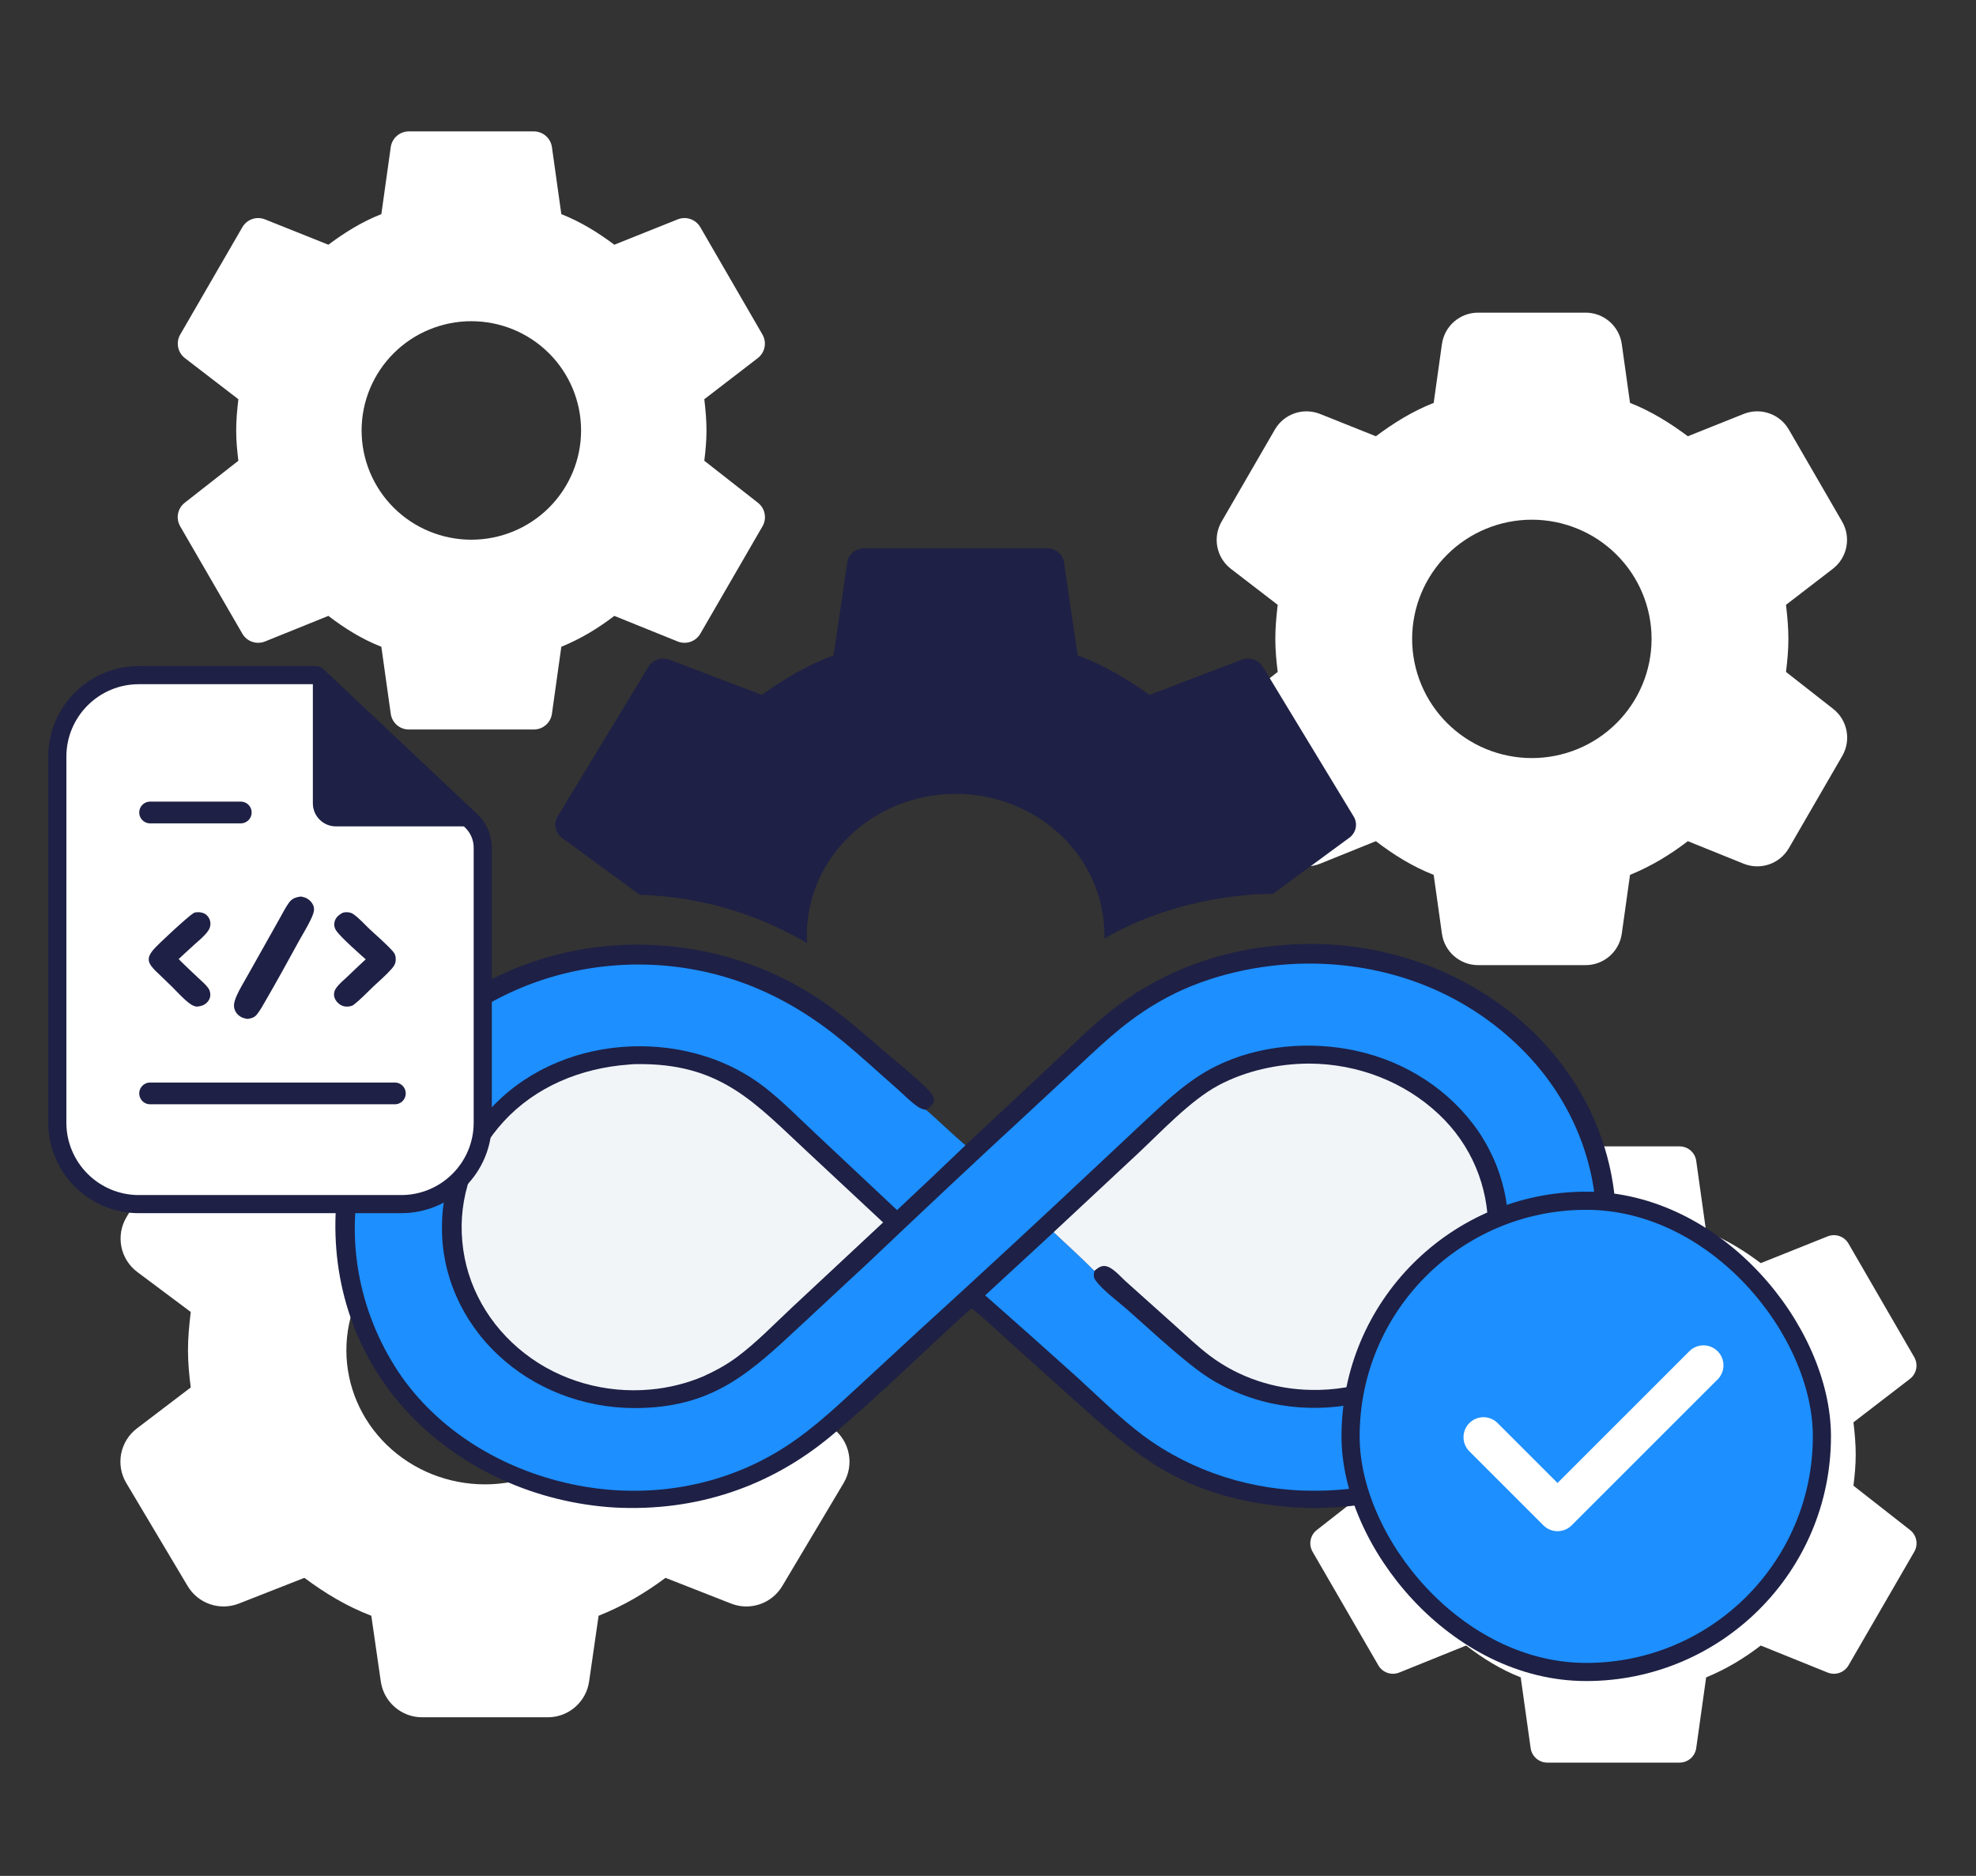
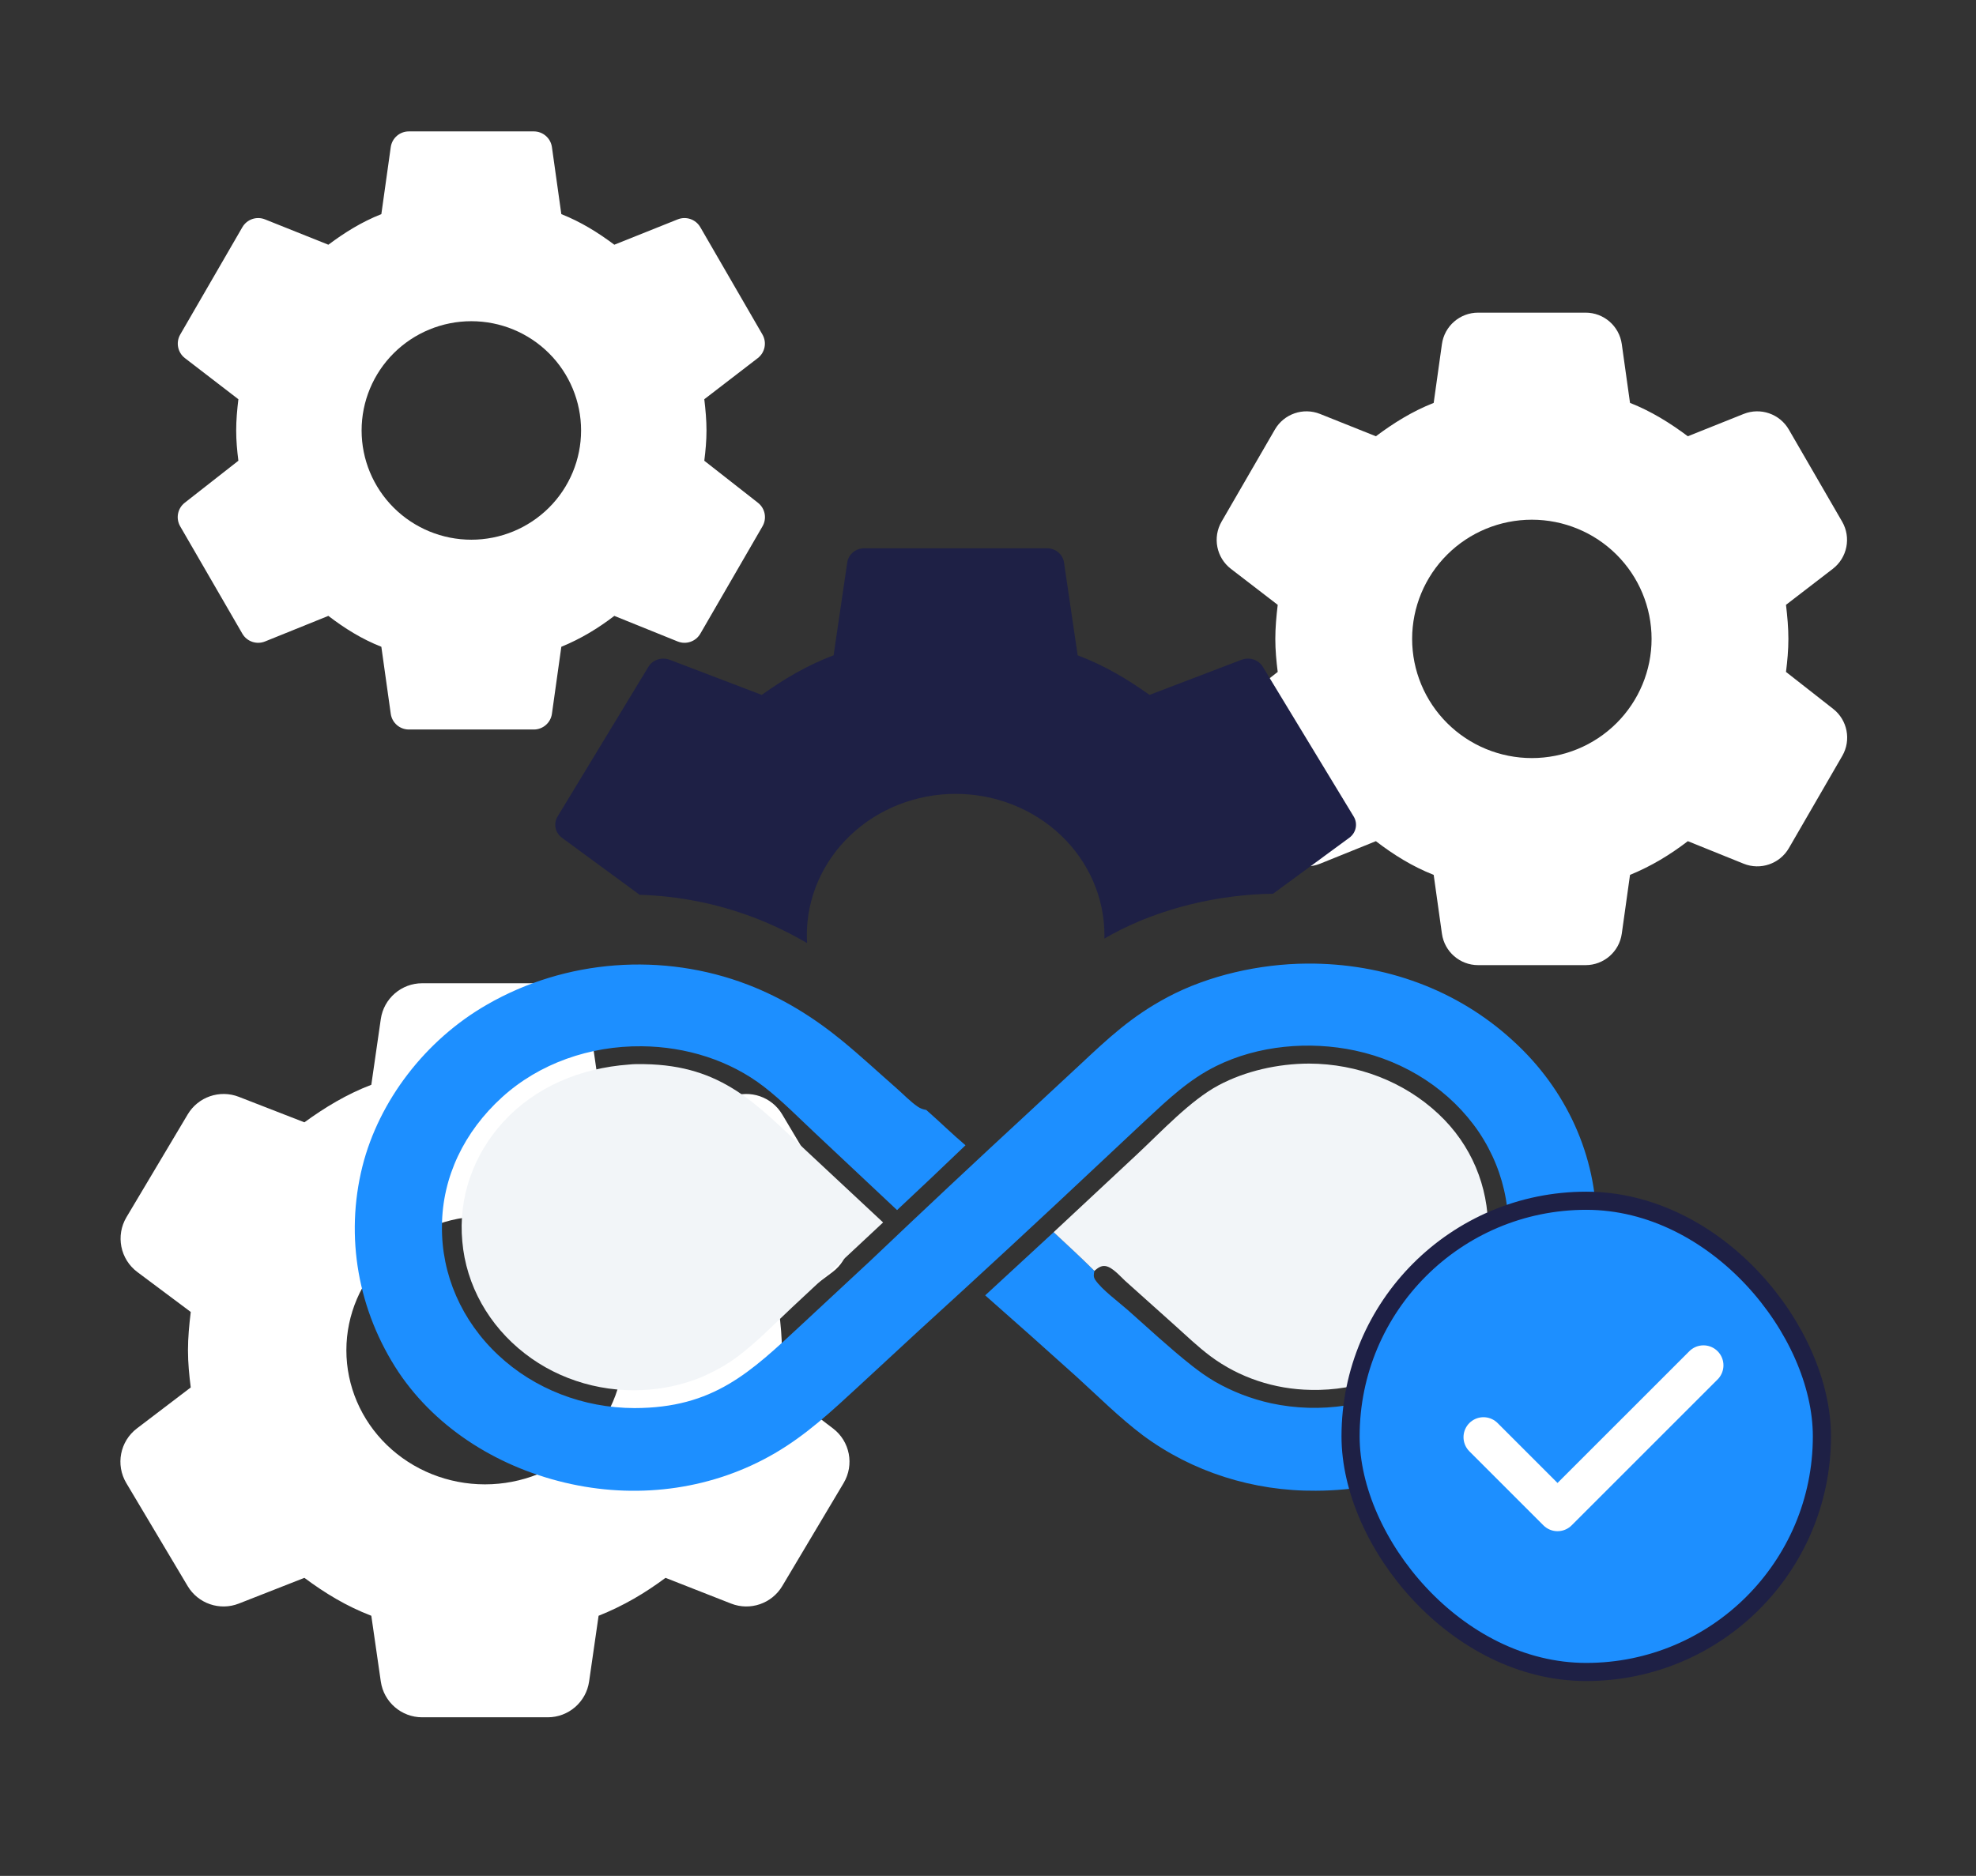
<svg xmlns="http://www.w3.org/2000/svg" width="218" height="207" viewBox="0 0 218 207" fill="none">
  <rect x="0" y="0" width="218" height="207" fill="#333333" stroke="none" />
  <path d="M52 59.556C48.789 59.556 45.71 58.286 43.439 56.025C41.169 53.764 39.893 50.698 39.893 47.5C39.893 44.303 41.169 41.236 43.439 38.975C45.71 36.714 48.789 35.444 52 35.444C55.211 35.444 58.29 36.714 60.561 38.975C62.831 41.236 64.107 44.303 64.107 47.5C64.107 50.698 62.831 53.764 60.561 56.025C58.29 58.286 55.211 59.556 52 59.556ZM77.701 50.841C77.84 49.739 77.943 48.637 77.943 47.5C77.943 46.363 77.84 45.227 77.701 44.055L83.598 39.519C84.4 38.902 84.621 37.786 84.114 36.91L77.261 25.07C76.759 24.203 75.697 23.835 74.766 24.207L67.774 27.004C65.975 25.661 64.107 24.49 61.928 23.628L60.891 16.237C60.752 15.241 59.9 14.5 58.894 14.5H45.106C44.1 14.5 43.248 15.241 43.109 16.237L42.072 23.628C39.893 24.49 38.025 25.661 36.226 27.004L29.233 24.207C28.303 23.835 27.241 24.203 26.739 25.07L19.886 36.91C19.379 37.786 19.6 38.902 20.402 39.519L26.299 44.055C26.16 45.227 26.057 46.363 26.057 47.5C26.057 48.637 26.16 49.739 26.299 50.841L20.38 55.479C19.588 56.099 19.375 57.206 19.878 58.077L26.736 69.925C27.239 70.794 28.305 71.161 29.237 70.785L36.226 67.961C38.025 69.339 39.893 70.51 42.072 71.372L43.109 78.763C43.248 79.759 44.1 80.5 45.106 80.5H58.894C59.9 80.5 60.752 79.759 60.891 78.763L61.928 71.372C64.107 70.476 65.975 69.339 67.774 67.961L74.763 70.785C75.695 71.161 76.761 70.794 77.264 69.925L84.122 58.077C84.626 57.206 84.412 56.099 83.62 55.479L77.701 50.841Z" fill="white" />
  <path d="M53.502 163.796C49.447 163.796 45.558 162.238 42.691 159.463C39.824 156.688 38.213 152.924 38.213 149C38.213 145.076 39.824 141.312 42.691 138.537C45.558 135.762 49.447 134.204 53.502 134.204C57.557 134.204 61.446 135.762 64.313 138.537C67.18 141.312 68.791 145.076 68.791 149C68.791 152.924 67.18 156.688 64.313 159.463C61.446 162.238 57.557 163.796 53.502 163.796ZM85.959 153.101C86.133 151.748 86.264 150.395 86.264 149C86.264 147.605 86.133 146.21 85.959 144.772L91.851 140.367C93.741 138.954 94.259 136.342 93.052 134.315L86.295 122.97C85.143 121.035 82.762 120.216 80.663 121.031L73.422 123.846C71.15 122.197 68.791 120.76 66.039 119.703L64.993 112.452C64.666 110.184 62.722 108.5 60.43 108.5H46.574C44.282 108.5 42.338 110.184 42.011 112.452L40.965 119.703C38.213 120.76 35.854 122.197 33.582 123.846L26.341 121.031C24.242 120.216 21.861 121.035 20.709 122.97L13.952 134.315C12.745 136.342 13.263 138.954 15.153 140.367L21.045 144.772C20.871 146.21 20.739 147.605 20.739 149C20.739 150.395 20.871 151.748 21.045 153.101L15.102 157.626C13.237 159.046 12.734 161.639 13.934 163.653L20.703 175.019C21.858 176.958 24.247 177.776 26.348 176.951L33.582 174.112C35.854 175.803 38.213 177.24 40.965 178.297L42.011 185.548C42.338 187.816 44.282 189.5 46.574 189.5H60.43C62.722 189.5 64.666 187.816 64.993 185.548L66.039 178.297C68.791 177.198 71.15 175.803 73.422 174.112L80.656 176.951C82.757 177.776 85.146 176.958 86.302 175.019L93.071 163.653C94.27 161.639 93.767 159.046 91.902 157.626L85.959 153.101Z" fill="white" />
-   <path d="M178 172.922C174.692 172.922 171.519 171.613 169.18 169.283C166.84 166.954 165.526 163.794 165.526 160.5C165.526 157.206 166.84 154.046 169.18 151.717C171.519 149.387 174.692 148.078 178 148.078C181.308 148.078 184.481 149.387 186.82 151.717C189.16 154.046 190.474 157.206 190.474 160.5C190.474 163.794 189.16 166.954 186.82 169.283C184.481 171.613 181.308 172.922 178 172.922ZM204.48 163.943C204.623 162.807 204.73 161.671 204.73 160.5C204.73 159.329 204.623 158.158 204.48 156.951L210.709 152.159C211.448 151.591 211.651 150.563 211.184 149.756L203.931 137.225C203.469 136.426 202.49 136.088 201.633 136.431L194.252 139.383C192.398 137.999 190.474 136.792 188.229 135.905L187.134 128.1C187.006 127.182 186.221 126.5 185.295 126.5H170.705C169.779 126.5 168.994 127.182 168.866 128.1L167.771 135.905C165.526 136.792 163.602 137.999 161.748 139.383L154.367 136.431C153.51 136.088 152.531 136.426 152.069 137.225L144.816 149.756C144.349 150.563 144.552 151.591 145.291 152.159L151.52 156.951C151.377 158.158 151.27 159.329 151.27 160.5C151.27 161.671 151.377 162.807 151.52 163.943L145.271 168.838C144.542 169.409 144.345 170.43 144.809 171.231L152.066 183.77C152.53 184.571 153.512 184.908 154.37 184.562L161.748 181.581C163.602 183.001 165.526 184.208 167.771 185.095L168.866 192.9C168.994 193.818 169.779 194.5 170.705 194.5H185.295C186.221 194.5 187.006 193.818 187.134 192.9L188.229 185.095C190.474 184.172 192.398 183.001 194.252 181.581L201.63 184.562C202.488 184.908 203.47 184.571 203.934 183.77L211.191 171.231C211.655 170.43 211.458 169.409 210.729 168.838L204.48 163.943Z" fill="white" />
  <path d="M169 83.652C165.497 83.652 162.138 82.267 159.661 79.8C157.184 77.334 155.792 73.988 155.792 70.5C155.792 67.012 157.184 63.666 159.661 61.2C162.138 58.733 165.497 57.348 169 57.348C172.503 57.348 175.862 58.733 178.339 61.2C180.816 63.666 182.208 67.012 182.208 70.5C182.208 73.988 180.816 77.334 178.339 79.8C175.862 82.267 172.503 83.652 169 83.652ZM197.038 74.145C197.189 72.943 197.302 71.74 197.302 70.5C197.302 69.26 197.189 68.02 197.038 66.742L202.199 62.772C203.802 61.539 204.243 59.309 203.23 57.558L197.351 47.401C196.348 45.668 194.225 44.935 192.366 45.678L186.208 48.141C184.245 46.675 182.208 45.398 179.83 44.458L178.921 37.971C178.642 35.98 176.939 34.5 174.929 34.5H163.071C161.061 34.5 159.358 35.98 159.079 37.971L158.17 44.458C155.792 45.398 153.755 46.675 151.792 48.141L145.634 45.678C143.775 44.935 141.652 45.668 140.649 47.401L134.77 57.558C133.757 59.309 134.198 61.539 135.801 62.772L140.962 66.742C140.811 68.02 140.698 69.26 140.698 70.5C140.698 71.74 140.811 72.943 140.962 74.145L135.757 78.223C134.176 79.462 133.748 81.676 134.755 83.415L140.643 93.588C141.649 95.326 143.78 96.058 145.641 95.306L151.792 92.822C153.755 94.325 155.792 95.602 158.17 96.542L159.079 103.029C159.358 105.02 161.061 106.5 163.071 106.5H174.929C176.939 106.5 178.642 105.02 178.921 103.029L179.83 96.542C182.208 95.565 184.245 94.325 186.208 92.822L192.359 95.306C194.22 96.058 196.351 95.326 197.357 93.588L203.245 83.415C204.252 81.676 203.824 79.462 202.243 78.223L197.038 74.145Z" fill="white" />
-   <path d="M106.507 126.379L116.514 117.023C118.452 115.217 120.353 113.313 122.435 111.65C127.601 107.509 134.025 104.96 140.821 104.353C149.884 103.42 158.972 105.9 166.047 111.238C172.939 116.405 177.298 123.93 178.14 132.114C179.001 140.199 176.641 148.666 171.023 154.986C165.301 161.491 156.983 165.568 147.967 166.284C144.851 166.532 141.713 166.381 138.642 165.833C130.127 164.337 125.642 160.854 119.618 155.474L111.951 148.585C110.382 147.179 108.841 145.66 107.164 144.368C101.991 149.022 97.066 153.966 91.707 158.438C85.007 164.029 76.868 166.821 67.817 166.354C59.164 165.828 51.076 162.177 45.29 156.183C39.211 149.815 36.519 141.569 37.07 133.138C37.593 125.082 41.514 117.54 47.983 112.145C54.74 106.545 63.653 103.721 72.69 104.317C79.407 104.747 85.838 107.005 91.178 110.809C93.387 112.364 95.39 114.131 97.411 115.887C99.03 117.294 101.136 118.911 102.54 120.416C102.826 120.722 103.098 121.078 103.014 121.509C102.935 121.909 102.602 122.15 102.286 122.396L102.177 122.479C103.64 123.757 105.024 125.124 106.507 126.379Z" fill="#1E2045" />
  <path d="M98.968 133.531L90.031 125.136C88.155 123.386 86.323 121.494 84.278 119.914C80.506 117 75.698 115.502 70.811 115.453C65.069 115.396 59.493 117.344 55.378 121.089C51.224 124.87 48.789 129.87 48.759 135.292C48.687 140.631 50.934 145.773 54.995 149.556C58.962 153.271 64.359 155.366 69.995 155.379C78.727 155.37 82.775 151.438 88.462 146.149L96.084 139.061C101.836 133.587 107.633 128.153 113.473 122.76L118.997 117.628C122.238 114.598 124.767 112.184 128.823 110.026C133.342 107.621 139.001 106.362 144.189 106.329C152.762 106.274 160.79 109.219 166.902 114.827C172.825 120.204 176.154 127.575 176.133 135.264C176.181 142.834 173.313 150.352 167.509 155.776C161.627 161.343 153.582 164.485 145.18 164.498C138.252 164.563 131.513 162.407 126.101 158.394C123.496 156.435 121.188 154.117 118.797 151.943C115.448 148.923 112.079 145.922 108.69 142.94L116.247 135.966C117.755 137.38 119.287 138.777 120.743 140.236C120.661 140.618 120.602 140.893 120.84 141.243C121.574 142.318 123.397 143.655 124.421 144.56C126.723 146.597 129 148.726 131.418 150.641C132.249 151.299 133.109 151.916 134.034 152.458C135.94 153.554 138.022 154.36 140.203 154.844C145.667 156.024 151.413 155.147 156.181 152.405C161.02 149.65 164.488 145.23 165.825 140.11C167.155 134.916 166.191 129.444 163.149 124.913C160.056 120.362 155.148 117.132 149.496 115.926C144.434 114.847 138.798 115.352 134.181 117.633C131.166 119.122 128.872 121.313 126.484 123.528L121.487 128.212C114.832 134.474 108.123 140.685 101.358 146.845L94.675 153.025C91.765 155.707 88.98 158.321 85.487 160.36C78.764 164.284 70.769 165.423 63.055 163.772C55.248 162.1 48.249 157.775 43.984 151.435C39.481 144.642 38.044 136.476 39.984 128.707C41.806 121.479 46.921 114.76 53.734 110.855C62.389 105.862 73.108 105.046 82.524 108.664C86.372 110.149 89.772 112.272 92.888 114.822C94.967 116.524 96.929 118.354 98.945 120.12C99.712 120.792 100.428 121.56 101.279 122.139C101.536 122.313 101.776 122.393 102.086 122.459C102.12 122.466 102.154 122.472 102.188 122.479C103.651 123.758 105.035 125.124 106.518 126.379C104.019 128.78 101.502 131.164 98.968 133.531Z" fill="#1D8FFF" />
  <path d="M116.242 135.967L125.536 127.291C128.113 124.883 131.328 121.421 134.427 119.763C137.401 118.173 141.005 117.372 144.422 117.365C149.788 117.38 154.926 119.38 158.698 122.922C162.344 126.331 164.21 130.934 164.174 135.707C164.148 140.443 162.072 144.97 158.413 148.272C154.764 151.645 149.787 153.488 144.637 153.372C140.598 153.312 136.695 152.005 133.546 149.657C132.147 148.609 130.872 147.38 129.58 146.221L124.124 141.332C123.584 140.84 122.739 139.835 121.976 139.712C121.456 139.628 121.094 139.938 120.739 140.237C119.282 138.778 117.75 137.38 116.242 135.967Z" fill="#F2F5F8" />
  <path d="M69.369 117.473C69.932 117.408 70.523 117.417 71.09 117.426C79.715 117.562 83.434 121.854 88.965 126.996L97.427 134.893L87.421 144.234C85.435 146.086 83.47 148.148 81.269 149.775C80.119 150.626 78.885 151.291 77.567 151.889C75.737 152.662 73.781 153.149 71.779 153.328C66.773 153.792 61.775 152.365 57.916 149.37C53.913 146.273 51.422 141.811 51.003 136.991C50.551 132.189 52.196 127.419 55.569 123.753C59.065 119.944 64.042 117.858 69.369 117.473Z" fill="#F2F5F8" />
  <path fill-rule="evenodd" clip-rule="evenodd" d="M89.037 104.066C89.02 103.778 89.011 103.49 89.011 103.201C89.011 99.063 90.74 95.095 93.819 92.169C96.898 89.243 101.075 87.601 105.429 87.601C109.783 87.601 113.959 89.244 117.038 92.169C120.117 95.095 121.846 99.063 121.846 103.201C121.846 103.323 121.845 103.446 121.841 103.568C122.095 103.421 122.354 103.274 122.618 103.13C128.008 100.18 134.507 98.702 140.449 98.62L148.858 92.448C149.614 91.893 149.821 90.89 149.344 90.103L139.322 73.581C138.849 72.801 137.849 72.471 136.972 72.805L126.819 76.68C124.38 74.941 121.846 73.426 118.891 72.312L117.385 62.061C117.253 61.166 116.451 60.5 115.503 60.5H95.354C94.407 60.5 93.604 61.166 93.472 62.061L91.966 72.312C89.011 73.426 86.478 74.941 84.038 76.68L73.885 72.805C73.009 72.471 72.008 72.801 71.535 73.581L61.514 90.103C61.036 90.89 61.244 91.893 61.999 92.448L70.567 98.738C74.811 98.866 79.051 99.687 83.096 101.218L83.617 101.419L83.627 101.423C85.539 102.182 87.337 103.073 89.037 104.066Z" fill="#1E2045" />
  <g clip-path="url(#clip0_18218_73204)">
    <path d="M15.321 74.5C22.674 74.5 31.88 74.5 34.832 74.5C34.895 74.5 34.955 74.522 35.01 74.574L51.976 90.57C52.795 91.343 53.259 92.415 53.259 93.54V123.88C53.259 128.849 49.23 132.872 44.259 132.872H15.32C10.352 132.872 6.324 128.845 6.322 123.877C6.319 110.418 6.322 96.959 6.323 83.5C6.324 78.529 10.351 74.5 15.321 74.5Z" fill="white" stroke="#1E2045" stroke-width="2" />
-     <path d="M34.516 73.5V88.645C34.516 90.05 35.654 91.189 37.059 91.189H52.866" fill="#1E2045" />
    <path d="M37.975 101.086C38.095 101.071 38.221 101.052 38.342 101.061C38.481 101.071 38.62 101.112 38.734 101.189C39.371 101.62 39.956 102.302 40.518 102.832C41.354 103.621 42.292 104.398 43.051 105.253C43.266 105.496 43.287 105.744 43.246 106.055C43.217 106.276 43.045 106.485 42.899 106.652C42.305 107.335 41.562 107.956 40.899 108.585C40.193 109.254 39.497 110.013 38.715 110.598C38.596 110.648 38.459 110.674 38.33 110.679C38.037 110.69 37.819 110.607 37.605 110.421C37.398 110.241 37.245 110.002 37.25 109.728C37.251 109.585 37.293 109.445 37.372 109.324C37.674 108.857 38.202 108.441 38.607 108.054C39.378 107.31 40.159 106.576 40.949 105.85C40.247 105.25 37.787 103.07 37.398 102.43C37.275 102.228 37.236 102 37.308 101.773C37.414 101.444 37.671 101.246 37.975 101.086Z" fill="#1E2045" stroke="#1E2045" stroke-width="0.8" stroke-linecap="round" stroke-linejoin="round" />
-     <path d="M21.588 101.082C21.651 101.073 21.715 101.067 21.778 101.062C22.043 101.044 22.331 101.096 22.529 101.277C22.711 101.445 22.815 101.677 22.818 101.921C22.816 102.121 22.754 102.317 22.638 102.484C22.268 103.017 21.674 103.484 21.191 103.925C20.498 104.548 19.814 105.179 19.139 105.82C19.905 106.624 20.733 107.378 21.537 108.146C21.901 108.493 22.352 108.855 22.646 109.259C22.728 109.372 22.776 109.507 22.797 109.643C22.832 109.876 22.766 110.101 22.608 110.281C22.355 110.57 22.078 110.64 21.703 110.68C21.538 110.632 21.397 110.582 21.257 110.483C20.546 109.981 19.909 109.249 19.295 108.638C18.693 108.04 18.072 107.461 17.464 106.869C17.224 106.634 16.76 106.163 16.808 105.809C16.845 105.538 17.053 105.26 17.226 105.055C17.735 104.453 21.031 101.404 21.588 101.082Z" fill="#1E2045" stroke="#1E2045" stroke-width="0.8" stroke-linecap="round" stroke-linejoin="round" />
    <path d="M33.186 99.331C33.39 99.374 33.571 99.423 33.746 99.539C33.994 99.703 34.19 99.94 34.238 100.23C34.286 100.526 34.088 100.942 33.963 101.214C33.603 101.995 33.132 102.747 32.712 103.5L30.809 106.954C30.213 108.026 29.608 109.094 28.994 110.157C28.697 110.663 28.401 111.232 28.032 111.692C27.836 111.937 27.595 111.992 27.287 112.032C27.108 111.989 26.921 111.95 26.761 111.858C26.489 111.699 26.297 111.458 26.233 111.16C26.155 110.793 26.342 110.34 26.491 110.004C26.803 109.306 27.219 108.634 27.595 107.965L29.463 104.644L31.201 101.551C31.523 100.981 31.824 100.368 32.209 99.837C32.462 99.487 32.757 99.403 33.186 99.331Z" fill="#1E2045" stroke="#1E2045" stroke-width="0.8" stroke-linecap="round" stroke-linejoin="round" />
    <path d="M43.562 120.656H16.562" stroke="#1E2045" stroke-width="2.4" stroke-linecap="round" stroke-linejoin="round" />
    <path d="M26.562 89.656H19.875H16.562" stroke="#1E2045" stroke-width="2.4" stroke-linecap="round" stroke-linejoin="round" />
  </g>
  <rect x="149" y="132.5" width="52" height="52" rx="26" fill="#1D8FFF" />
  <rect x="149" y="132.5" width="52" height="52" rx="26" stroke="#1E2045" stroke-width="2" />
  <path d="M163.664 158.59L171.833 166.759L181.033 157.56L185.633 152.96L187.933 150.66" stroke="white" stroke-width="4.408" stroke-linecap="round" stroke-linejoin="round" />
  <defs>
    <clipPath id="clip0_18218_73204">
-       <rect width="62.306" height="62.306" fill="white" transform="translate(0 73.5)" />
-     </clipPath>
+       </clipPath>
  </defs>
</svg>